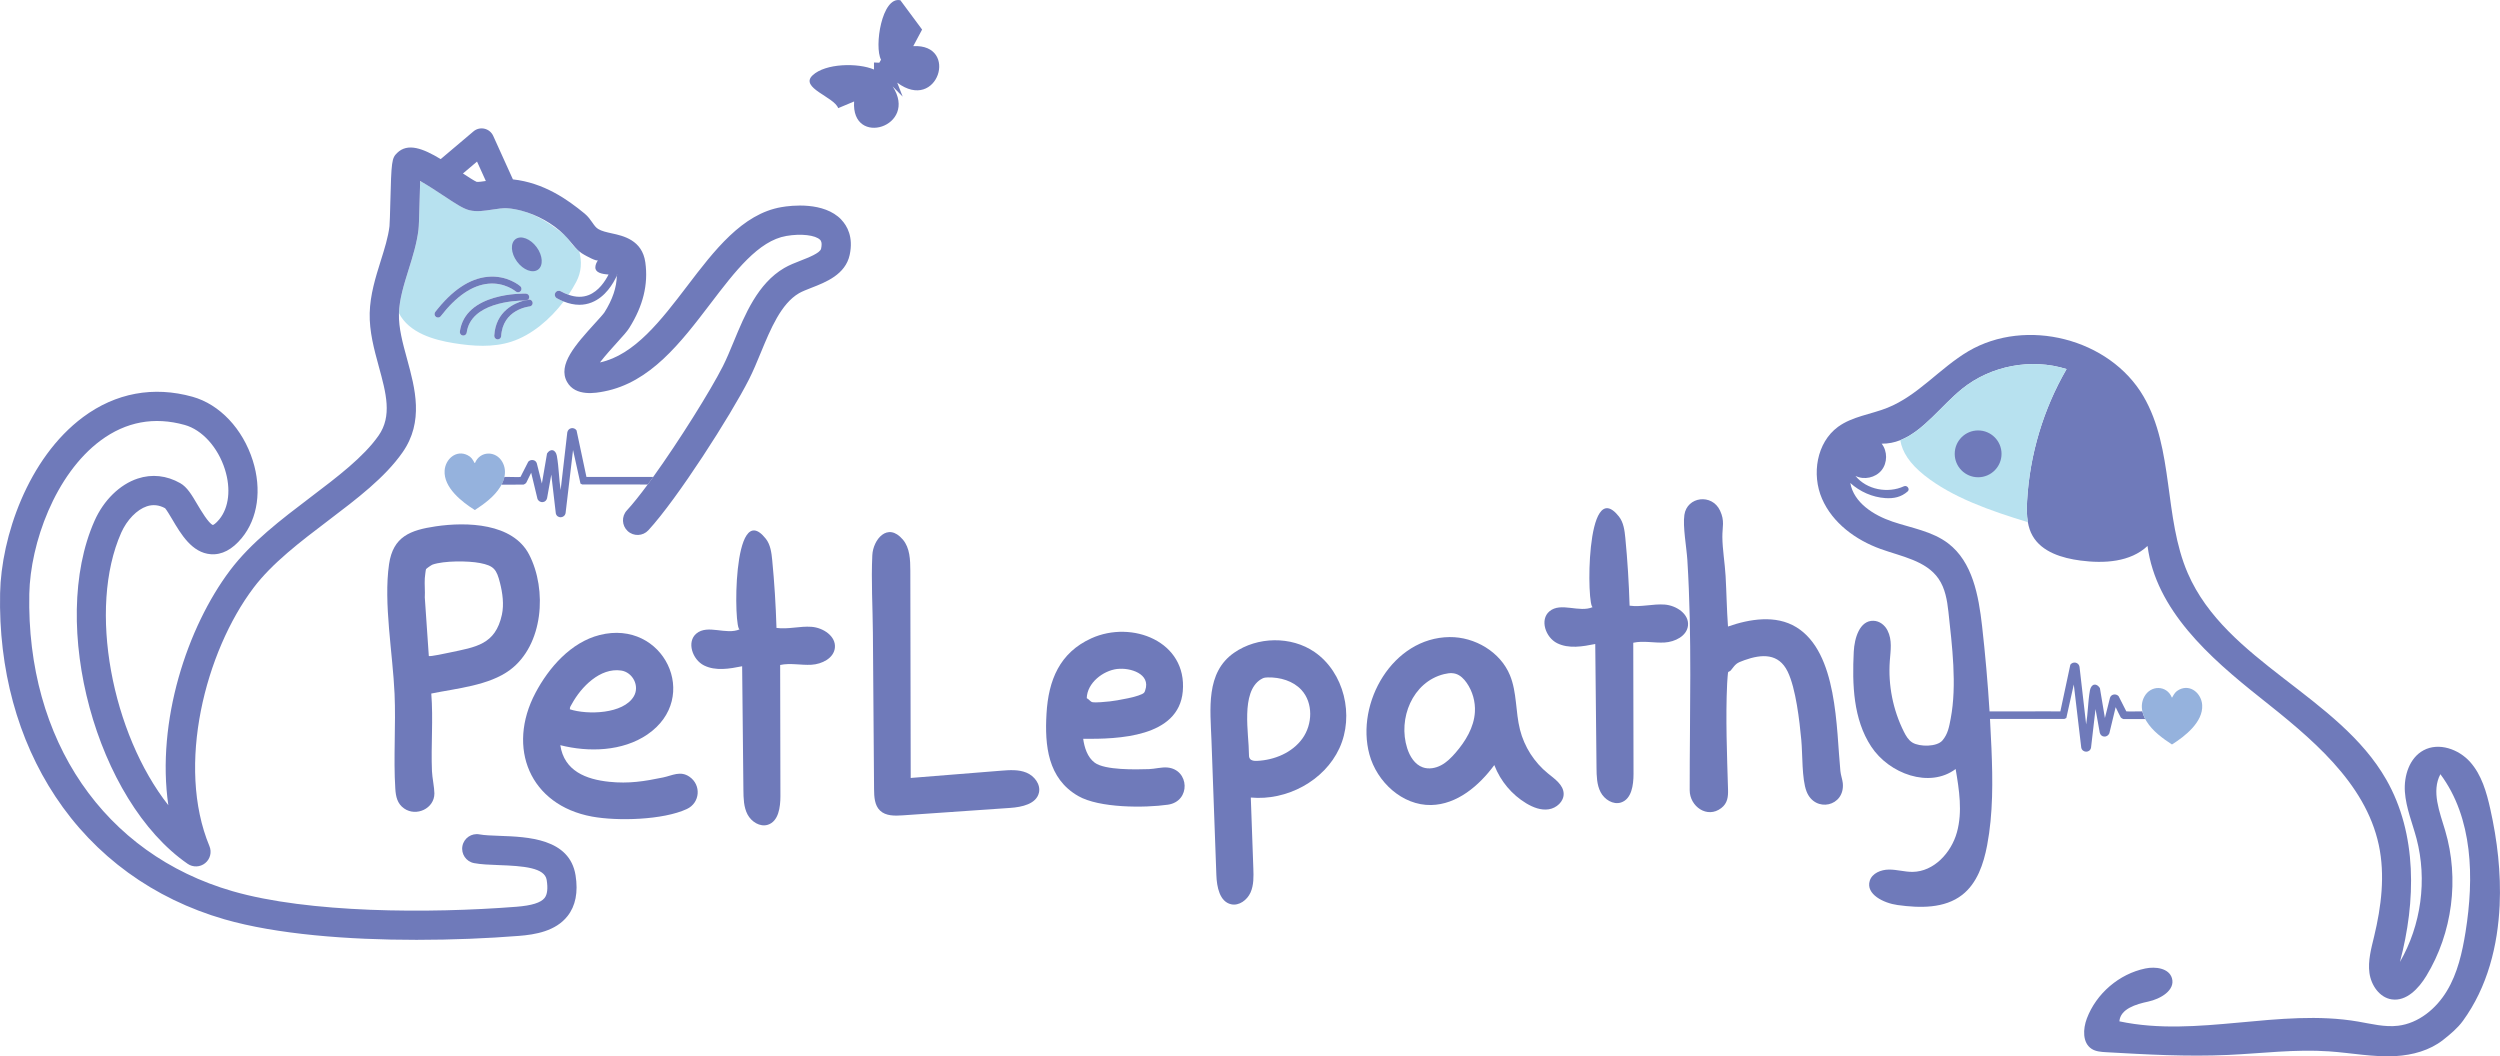
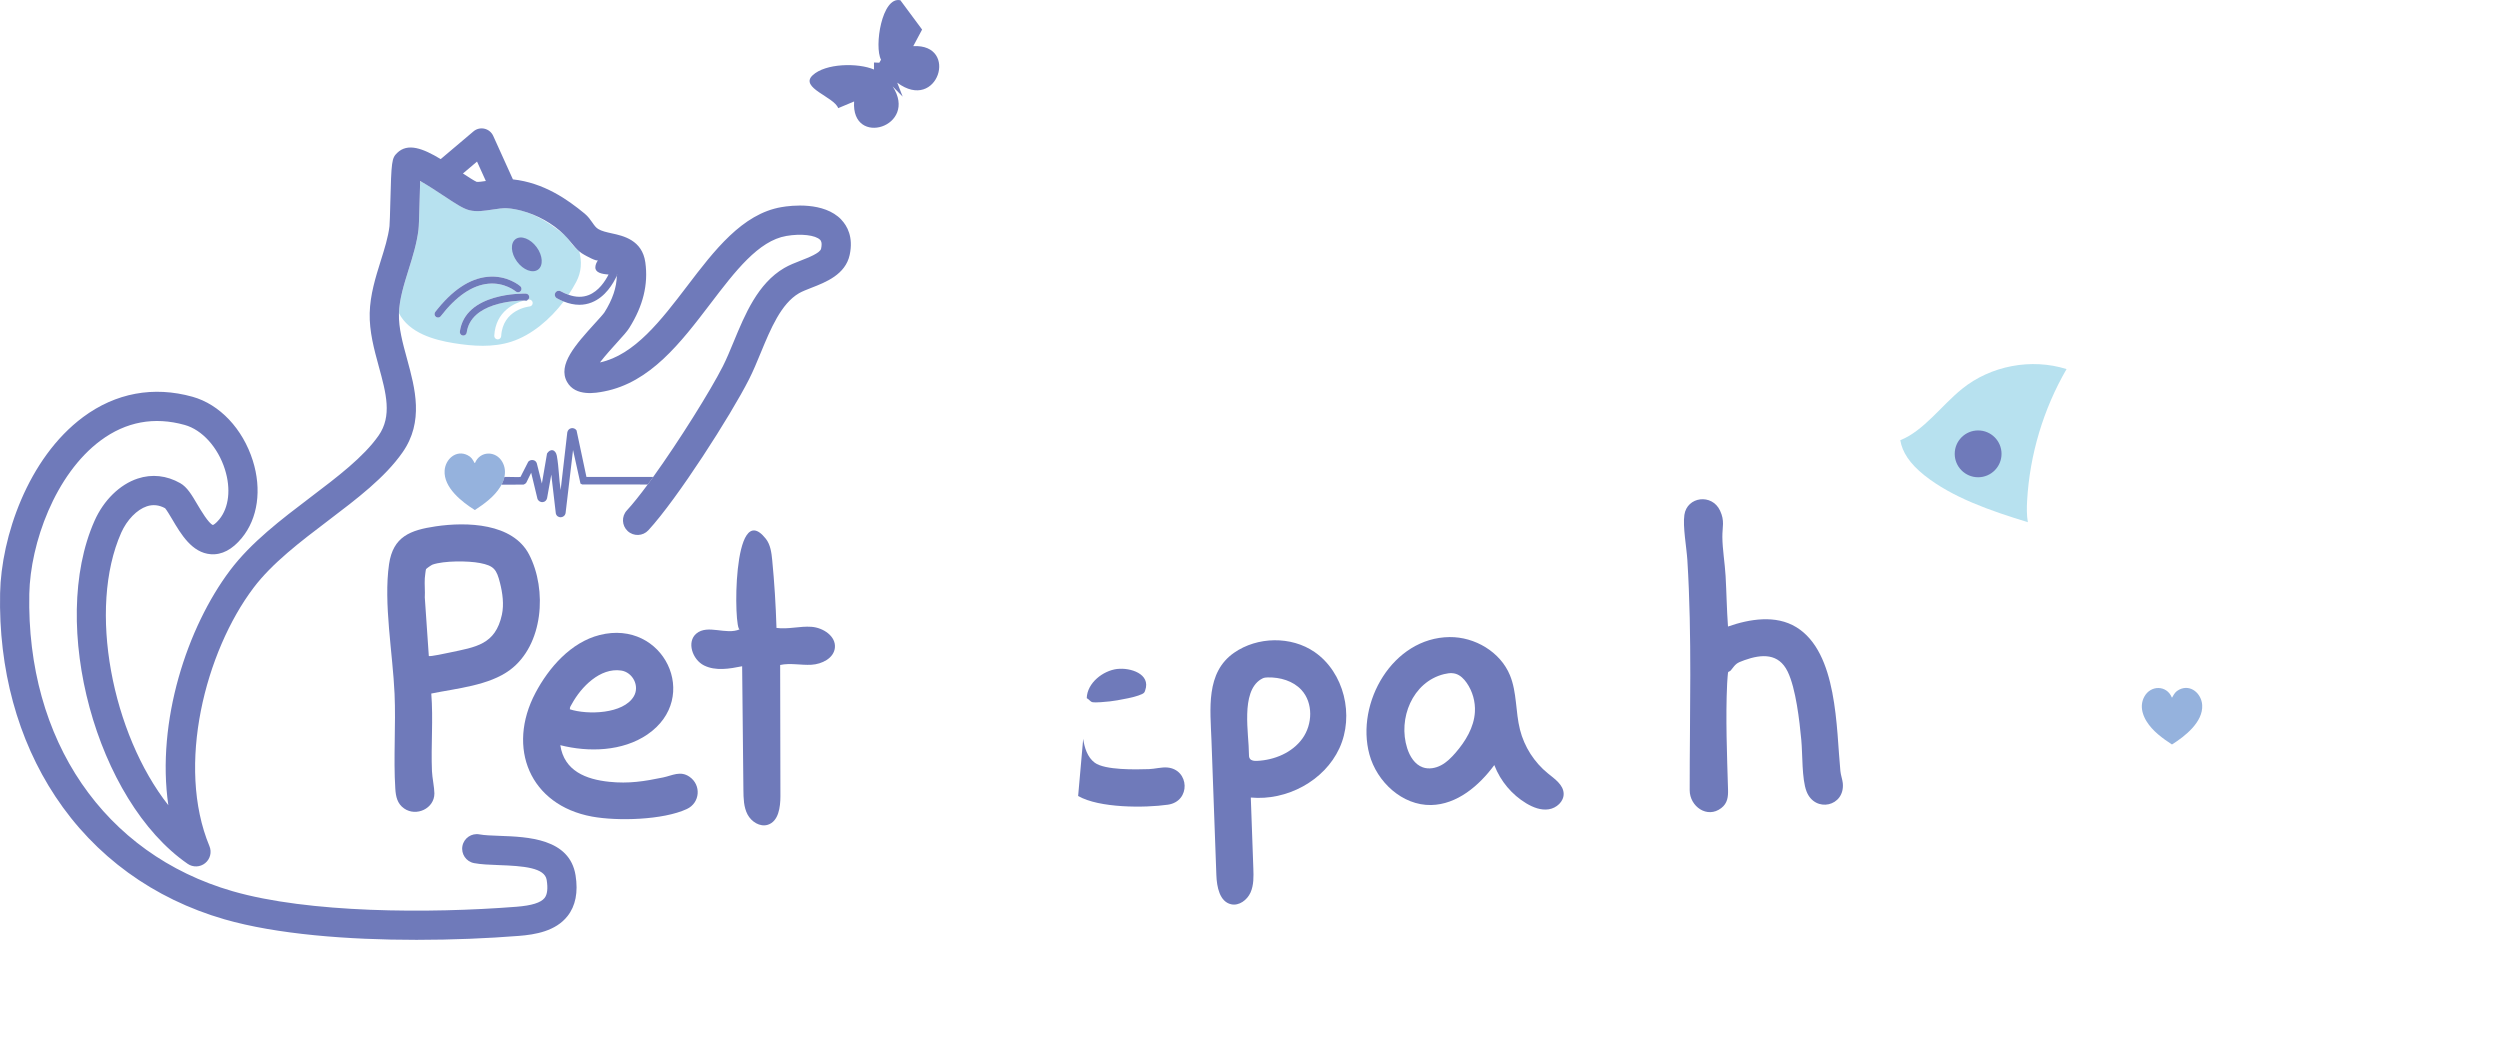
<svg xmlns="http://www.w3.org/2000/svg" id="_레이어_1" data-name="레이어 1" viewBox="0 0 772.12 326.24">
  <defs>
    <style>      .cls-1 {        fill: #b7e1ef;      }      .cls-2 {        fill: #6f7aba;      }      .cls-3 {        fill: #95b2dd;      }    </style>
  </defs>
  <g>
    <path class="cls-2" d="M133.2,214.19c.63,7.95-.12,16,.21,23.97.09,2.08.74,5.01.75,6.88.02,4.68-5.6,7.27-9.34,4.66-2.13-1.48-2.58-3.69-2.73-6.12-.61-9.48.2-19.68-.23-29.29-.54-12.42-3.45-28.01-1.7-40.05,1.24-8.55,6.59-10.52,14.41-11.68,9.54-1.41,23.79-1.05,28.85,8.72,5.62,10.85,4.4,27.94-5.9,35.62-6.49,4.84-16.55,5.71-24.32,7.3ZM132.43,202.6c.28.28,5.58-.88,6.45-1.06,8.11-1.72,14.11-2.42,16.13-11.68.69-3.18.21-6.71-.59-9.85-1.05-4.13-1.84-5.28-6.18-6.12-3.7-.71-11.1-.73-14.63.48-.35.12-1.91,1.2-2.03,1.41-.1.16-.35,2.38-.38,2.82-.12,1.94.12,3.97,0,5.92l1.24,18.07Z" />
    <path class="cls-2" d="M533.69,193.5c6.65-2.33,14.75-3.68,21.09.2,12.8,7.83,12.33,31.24,13.62,44.44.12,1.24.62,2.58.74,3.69.75,7.28-8.6,9.34-11.2,2.58-1.48-3.84-1.19-11.47-1.61-15.86-.55-5.89-1.67-15.89-4.21-21.13-2.77-5.7-7.95-5.46-13.33-3.54-2.62.93-2.63,1.13-4.23,3.16-.22.28-.75.42-.82.53-.09.15-.29,2.99-.31,3.5-.51,10.52-.04,22.17.27,32.72.07,2.3-.14,4.29-2.1,5.79-4.34,3.33-9.74-.52-9.74-5.53-.02-23.69.76-47.36-.72-71.08-.25-3.95-1.45-10.3-.92-13.96.82-5.66,8.53-6.66,11.02-1.3,1.5,3.22.69,4.99.71,8.13.03,3.81.78,8.17,1,12.05.29,5.2.36,10.42.74,15.62Z" />
    <path class="cls-2" d="M173.05,230.15c1.19,7.97,7.95,10.57,15.14,11.31,6,.62,10.81-.14,16.62-1.35,2.83-.59,5.31-2.14,8.11-.23,3.74,2.56,3.32,8.08-.8,9.99-7.34,3.4-21.4,3.78-29.26,2.33-19.23-3.53-26.46-21.24-17.48-38.21,4.12-7.79,10.93-15.61,19.79-17.86,19.8-5.03,31.49,19.33,14.75,30.73-7.66,5.22-18.11,5.51-26.86,3.29ZM176.01,219.07c5.41,1.74,16.5,1.5,19.74-4,1.89-3.21-.35-7.47-3.93-7.98-6.49-.93-12.32,5.06-15.18,10.29-.29.53-.71,1.02-.63,1.69Z" />
    <path class="cls-2" d="M386.31,246.38c.26,7.27.52,14.54.78,21.81.09,2.53.16,5.16-.87,7.47-1.04,2.31-3.53,4.18-6,3.62-3.55-.8-4.42-5.38-4.55-9.02-.5-13.85-1.01-27.71-1.51-41.56-.35-9.66-1.85-20.98,7-27.11,7.17-4.98,17.59-5.2,24.82-.23,9.16,6.31,12.35,19.63,7.69,29.73-4.66,10.1-16.27,16.26-27.34,15.23v.06ZM389.41,209.81c-6.32,3.94-3.67,16.94-3.68,23.07,0,.49,0,1.02.29,1.43.45.65,1.37.72,2.16.69,5.4-.24,10.92-2.52,14.07-6.91,3.16-4.39,3.36-11-.29-14.99-2.58-2.81-6.59-3.96-10.4-3.88-.55.01-1.12.05-1.61.3-.19.09-.36.19-.54.3Z" />
    <path class="cls-2" d="M461.56,236.41s-.03-.08-.05-.12c-4.72,6.42-11.53,12.18-19.5,12.34-8.86.18-16.77-7.1-19.08-15.66-4.29-15.95,7.22-36.03,24.77-36.21,7.8-.08,15.67,4.57,18.64,11.78,2.18,5.28,1.7,11.27,3.1,16.81,1.33,5.29,4.42,10.11,8.66,13.54,2.11,1.71,4.75,3.51,4.83,6.22.07,2.44-2.2,4.48-4.61,4.84-2.41.37-4.83-.58-6.92-1.83-4.45-2.67-7.97-6.86-9.84-11.71ZM447.22,207.97c-.41.05-.82.13-1.23.23-9.78,2.42-14.29,13.78-11.38,22.89.8,2.51,2.33,5.02,4.81,5.9,1.85.66,3.95.27,5.68-.65s3.14-2.35,4.43-3.83c3.1-3.58,5.71-7.87,5.99-12.6.19-3.18-.72-6.41-2.54-9.02-.85-1.22-1.95-2.34-3.36-2.78-.77-.24-1.59-.25-2.4-.15Z" />
-     <path class="cls-2" d="M334.54,228.18c.37,2.67,1.29,5.7,3.57,7.38,3.17,2.34,12.73,2.11,16.75,1.98,1.78-.06,3.87-.65,5.65-.5,6.89.59,7.34,10.47.18,11.49s-21.2,1.07-27.71-2.69c-9.38-5.41-10.34-15.56-9.77-25.41.6-10.34,4.03-18.83,13.86-23.29,12.52-5.68,29.61.95,28.23,16.4-1.27,14.2-19.99,14.75-30.77,14.64ZM345.07,206.6c-4.44.53-9.32,4.35-9.43,9.03.62.26,1.12,1.11,1.74,1.23,1.08.21,4.15-.11,5.41-.24,1.86-.19,9.56-1.48,10.58-2.71.19-.23.22-.42.31-.67,1.84-5.18-4.7-7.1-8.6-6.63Z" />
-     <path class="cls-2" d="M281.61,240.24c9.18-.74,18.37-1.48,27.55-2.21,2.64-.21,5.4-.41,7.85.6,2.45,1.01,4.46,3.62,3.86,6.2-.81,3.49-5.26,4.44-8.84,4.69-11.08.77-22.15,1.53-33.23,2.3-2.46.17-5.23.23-7.01-1.48-1.7-1.63-1.82-4.26-1.84-6.61-.12-16.05-.24-32.11-.36-48.16-.06-7.99-.56-16.12-.18-24.11.23-4.74,4.69-10.38,9.43-4.81,2.19,2.57,2.3,6.25,2.31,9.62.04,21.34.08,42.67.12,64.01l.33-.03Z" />
+     <path class="cls-2" d="M334.54,228.18c.37,2.67,1.29,5.7,3.57,7.38,3.17,2.34,12.73,2.11,16.75,1.98,1.78-.06,3.87-.65,5.65-.5,6.89.59,7.34,10.47.18,11.49s-21.2,1.07-27.71-2.69ZM345.07,206.6c-4.44.53-9.32,4.35-9.43,9.03.62.26,1.12,1.11,1.74,1.23,1.08.21,4.15-.11,5.41-.24,1.86-.19,9.56-1.48,10.58-2.71.19-.23.22-.42.31-.67,1.84-5.18-4.7-7.1-8.6-6.63Z" />
    <path class="cls-2" d="M239.81,193.74c0,.06,0,.13,0,.19,3.58.5,7.22-.61,10.83-.34s7.61,2.91,7.21,6.51c-.36,3.21-4.01,5.02-7.23,5.21s-6.52-.62-9.67.07c.03,13.5.05,27.01.08,40.51,0,3.45-.58,7.76-3.86,8.83-2.44.79-5.13-.93-6.31-3.2s-1.23-4.95-1.26-7.52c-.13-12.74-.26-25.49-.39-38.23-3.92.79-8.19,1.53-11.77-.25s-5.44-7.26-2.38-9.84c3.52-2.97,9.21.55,13.42-1.33-1.91.85-2.4-41.13,8.03-27.97,1.46,1.84,1.76,4.31,1.99,6.64.67,6.89,1.1,13.8,1.31,20.72Z" />
-     <path class="cls-2" d="M503.29,186.87c0,.06,0,.13,0,.19,3.58.5,7.22-.61,10.83-.34s7.61,2.91,7.21,6.51c-.36,3.21-4.01,5.02-7.23,5.21-3.23.19-6.52-.62-9.67.07.03,13.5.05,27.01.08,40.51,0,3.45-.58,7.76-3.86,8.83-2.44.79-5.13-.93-6.31-3.2s-1.23-4.95-1.26-7.52c-.13-12.74-.26-25.49-.39-38.23-3.92.79-8.19,1.53-11.77-.25s-5.44-7.26-2.38-9.84c3.52-2.97,9.21.55,13.42-1.33-1.91.85-2.4-41.13,8.03-27.97,1.46,1.84,1.76,4.31,1.99,6.64.67,6.89,1.1,13.8,1.31,20.72Z" />
  </g>
-   <path class="cls-2" d="M772.02,279.51c-.15,3.11-.45,6.21-.93,9.29-.99,6.31-2.76,12.52-5.54,18.29-1.38,2.87-3.01,5.62-4.88,8.2-1.6,2.21-4,4.23-6.15,5.91-4.11,3.23-9.45,4.67-14.6,4.97-6.89.39-13.75-.99-20.63-1.46-10.4-.72-20.82.64-31.23,1.11-12.54.57-25.09-.14-37.62-.85-1.54-.09-3.16-.2-4.45-1.04-2.88-1.86-2.68-6.16-1.47-9.37,2.92-7.72,9.95-13.75,18.03-15.44,3.16-.67,7.34-.1,8.25,2.99,1.1,3.72-3.54,6.42-7.33,7.23-3.79.81-8.6,2.24-8.9,6.1,24.13,5.12,49.41-4.1,73.72.07,4.1.7,8.22,1.79,12.35,1.29,6.35-.76,11.8-5.28,15.09-10.77,3.3-5.48,4.73-11.87,5.75-18.19,2.67-16.69,2.32-35.17-7.77-48.73-2.82,5.29-.23,11.67,1.48,17.42,4.41,14.88,2.25,31.59-5.81,44.86-2.37,3.91-6.16,7.94-10.69,7.27-3.78-.55-6.37-4.36-6.89-8.15-.51-3.78.55-7.57,1.44-11.28,2.23-9.24,3.43-18.94,1.45-28.24-4.18-19.49-21.11-33.2-36.72-45.59-15.62-12.39-32.11-27.02-34.71-46.78-5.31,5.01-13.44,5.46-20.67,4.51-5.71-.74-11.95-2.62-14.82-7.62-.76-1.32-1.21-2.75-1.47-4.23-.38-2.16-.35-4.44-.23-6.64.81-14.25,5.02-28.3,12.18-40.65-10.87-3.42-23.38-1.06-32.25,6.09-6.42,5.18-11.89,13.02-19.1,15.87-1.8.71-3.7,1.11-5.76,1.08,1.85,2.32,1.83,5.93-.04,8.23-1.87,2.3-5.4,3.06-8.05,1.72,3.47,4.3,10.03,5.48,14.97,3.21.98-.45,1.97.88,1.16,1.59-2.01,1.76-4.26,2.23-6.89,2.06-4-.27-7.86-1.98-10.83-4.67,1.09,6.09,7.17,9.95,13.03,11.93,5.86,1.98,12.27,2.96,17.19,6.71,7.54,5.74,9.41,16.12,10.48,25.53.99,8.77,1.76,17.56,2.31,26.37h6.59c3.99.01,8.11.02,11.74-.01.55,0,1.11,0,1.66.01h1.88l3.08-14.42c.39-.52,1.01-.76,1.64-.63.61.14,1.07.61,1.19,1.24l2.05,17.8.03-.16c.24-1.53.38-3.16.51-4.74.15-1.88.31-3.82.64-5.61.19-.96.68-1.61,1.31-1.74.6-.11,1.23.26,1.73,1.02l.04.09,1.54,9.19,1.56-6.21c.16-.53.55-.9,1.08-1.02.56-.14,1.16.04,1.57.47l.04.06,2.36,4.65c.35.07,1.84.04,2.95.02.75-.01,1.47-.03,2.01-.02.02.08.04.17.06.25s.04.17.07.25c.13.47.3.94.52,1.39.03.08.07.16.12.25.04.08.08.17.12.25h-6.73c-.26-.05-.69-.34-.82-.49-.09-.11-.26-.44-.67-1.3-.26-.57-.66-1.4-.92-1.89l-1.95,8.08c-.32.69-.95,1.07-1.63,1-.65-.06-1.16-.52-1.33-1.2l-1.31-7.3-1.39,11.96c-.19.85-.88,1.21-1.48,1.21h-.04c-.63-.01-1.34-.42-1.5-1.28l-2.3-19.48-2.31,10.37-.62.28h-22.95c.18,3.01.33,6.03.45,9.05.41,10,.53,20.11-1.33,29.95-1.09,5.75-3.09,11.74-7.7,15.33-5.47,4.27-13.11,4.09-19.98,3.14-4.3-.59-9.87-3.34-8.58-7.49.73-2.34,3.48-3.45,5.93-3.46,2.45-.02,4.86.73,7.31.71,6.57-.08,11.94-5.9,13.69-12.24,1.75-6.33.7-13.05-.4-19.53-8.07,6.06-20.54,1.49-26.08-6.94-5.55-8.43-5.89-19.18-5.39-29.25.2-4.22,1.82-9.73,6.1-9.59,1.87.06,3.47,1.3,4.32,2.97,1.53,2.98.95,6.22.72,9.38-.55,7.53.97,15.19,4.35,21.93.64,1.28,1.4,2.58,2.62,3.33,2.24,1.37,7.57,1.36,9.27-.64,1.71-2,2.08-4.23,2.57-6.81,1.96-10.34.42-22.47-.71-32.93-.39-3.57-1.01-7.26-3.05-10.22-3.88-5.61-11.45-6.86-17.87-9.18-7.7-2.77-14.87-8.02-18.12-15.53-3.26-7.51-1.67-17.35,4.93-22.19,4.41-3.23,10.16-3.85,15.24-5.88,9.48-3.78,16.23-12.29,25.03-17.48,17.82-10.49,43.65-3.94,54.07,13.92,9.51,16.32,6.19,37.33,13.7,54.66,11.85,27.31,46.56,37.89,61.31,63.74,9.57,16.77,9.17,37.63,4.21,56.29,6.57-11.37,8.46-25.36,5.13-38.06-1.27-4.81-3.25-9.48-3.6-14.44-.35-4.95,1.38-10.51,5.76-12.86,4.7-2.53,10.84-.37,14.39,3.61s5.07,9.33,6.23,14.54c2.16,9.67,3.34,19.7,2.89,29.63Z" />
  <path class="cls-3" d="M680.14,217.75c.33,5.25-5.35,9.68-9.33,12.18-2.91-1.89-6-4.15-7.85-7.15-.14-.23-.27-.46-.4-.69-.04-.08-.08-.17-.12-.25-.05-.09-.09-.17-.12-.25-.22-.45-.39-.92-.52-1.39-.03-.08-.05-.17-.07-.25s-.04-.17-.06-.25c-.33-1.52-.2-3.09.62-4.57,1.96-3.59,6.92-3.54,8.47.28.18.03.12-.02.17-.1.6-1.07.96-1.74,2.13-2.33,3.51-1.76,6.86,1.22,7.08,4.77Z" />
  <g>
    <path class="cls-3" d="M155.79,147.29c-.01.08-.03.16-.06.25-.02.08-.04.17-.07.25-.13.47-.3.94-.52,1.4-.03.08-.07.16-.12.25-.04.08-.08.17-.12.25-.13.23-.26.46-.4.69-1.85,3-4.94,5.26-7.85,7.15-3.98-2.5-9.66-6.93-9.33-12.18.22-3.55,3.57-6.53,7.08-4.77,1.17.58,1.52,1.26,2.13,2.33.05.08-.01.13.17.09,1.55-3.82,6.51-3.86,8.47-.28.82,1.49.95,3.05.62,4.57Z" />
    <path class="cls-2" d="M201.76,147.3c-.06.09-.12.17-.18.25-.06.08-.12.17-.18.25-.33.45-.65.9-.97,1.34-.07.08-.13.17-.19.25s-.13.17-.18.25l-20.26-.02-.52-.26-2.3-10.37-2.3,19.46c-.17.89-.88,1.29-1.52,1.31h-.03c-.6,0-1.28-.37-1.47-1.19l-1.4-11.99-1.3,7.29c-.17.69-.68,1.14-1.33,1.21-.68.07-1.31-.3-1.62-.94l-1.96-8.14c-.27.49-.66,1.33-.93,1.89-.41.86-.57,1.2-.66,1.3-.14.16-.57.44-.78.48l-6.78.02c.04-.08.08-.17.12-.25.05-.09.09-.17.12-.25.22-.46.39-.93.52-1.4.03-.08.05-.17.07-.25.03-.09.05-.17.06-.25.52-.01,1.25.01,2.02.02,1.1.03,2.57.06,2.95-.02l2.4-4.71c.4-.42.99-.6,1.56-.47.53.12.92.49,1.08,1.01l1.56,6.22,1.59-9.28c.49-.76,1.12-1.13,1.72-1.01.64.12,1.13.77,1.31,1.73.33,1.81.49,3.75.65,5.64.13,1.57.26,3.2.5,4.72l.03.17,2.05-17.79c.13-.65.59-1.13,1.2-1.27.62-.13,1.25.11,1.63.64l.04.1,3.04,14.31h1.99c.52-.01,1.04-.01,1.55-.01,3.75.03,7.62.02,11.35.01h5.75Z" />
  </g>
  <path class="cls-1" d="M626.3,161.28c-11.72-3.58-23.37-7.65-31.94-14.47-4.58-3.64-6.88-7.24-7.46-10.86,7.21-2.85,12.68-10.69,19.1-15.87,8.87-7.15,21.38-9.51,32.25-6.09-7.16,12.35-11.37,26.4-12.18,40.65-.12,2.2-.15,4.48.23,6.64Z" />
  <circle class="cls-2" cx="610.94" cy="140.17" r="7.23" />
  <path class="cls-1" d="M178.89,77.63c-1.65-1.29-2.65-2.72-3.36-3.73-.24-.36-.58-.84-.72-.97-6.67-5.52-12.26-8.17-18.12-8.62-1.25-.09-2.96.17-4.62.42-2.49.38-4.85.74-7.03.21-1.9-.46-4.13-1.9-8.24-4.63-1.75-1.16-4.43-2.93-6.64-4.19-.14.04-.27.09-.39.14-.09,2.27-.15,4.93-.2,6.9-.11,4.21-.18,6.64-.32,7.81-.51,4.2-1.79,8.31-3.04,12.29-1.46,4.68-2.84,9.1-2.99,13.47,1.55,3.04,4.26,5.13,7.42,6.59,2.96,1.35,6.3,2.15,9.49,2.66,5.9.95,12.07,1.39,17.77-.44,6.26-2.01,11.98-6.89,16.2-12.43-.69-.27-1.38-.61-2.09-1-.6-.33-.81-1.08-.48-1.67.33-.6,1.08-.81,1.67-.48.82.45,1.61.81,2.39,1.07.89-1.32,1.7-2.67,2.4-4.01,1.61-3.05,1.75-6.3.9-9.39ZM136.13,97.65c-.21.27-.52.42-.85.42-.24,0-.47-.08-.66-.22-.46-.37-.55-1.04-.19-1.51,5.15-6.66,10.59-10.31,16.17-10.85,6.04-.58,9.94,2.77,10.1,2.91.21.19.34.45.36.74.02.28-.07.56-.26.77-.39.44-1.07.49-1.51.1-.04-.03-3.42-2.89-8.52-2.38-4.95.49-9.88,3.86-14.64,10.02ZM163.57,94.65c-.34.04-8.31.95-8.78,9.16-.03.56-.5,1.01-1.07,1.01h-.06c-.28-.02-.55-.15-.74-.36s-.28-.49-.27-.77c.44-7.65,6.38-10.12,9.21-10.87-2.77.02-16.46.62-17.73,9.89-.07.53-.52.92-1.06.92-.05,0-.1,0-.14-.01-.29-.03-.54-.18-.71-.41s-.25-.51-.21-.79c1.67-12.14,19.64-11.76,20.4-11.74.59.01,1.06.51,1.04,1.1,0,.29-.13.55-.34.75-.01.01-.02.02-.03.03.16-.03.26-.04.27-.04.59-.05,1.11.37,1.17.96.06.59-.37,1.11-.95,1.17ZM162.35,92.82c.27,0,.53-.09.72-.26-.26.04-.68.12-1.21.26.3-.01.47,0,.49,0Z" />
  <path class="cls-2" d="M190.66,84.83c-.03.1-.08.2-.14.31,0-.1,0-.21,0-.31h.13Z" />
  <path class="cls-2" d="M271.56,19.37l-1.63-.07v2.17c-4.93-2.1-14.99-1.97-18.98,1.81-4.06,3.84,6.72,6.65,7.92,10.12l4.92-2.06c-.97,14.31,19.97,7.79,11.91-4.64l3.09,3.14-1.68-4.31c12.52,9.35,19.2-12.02,4.95-11.28l2.73-5.12L278.08.08c-5.72-1.29-8.15,14.35-5.97,18.37l-.55.92Z" />
  <ellipse class="cls-2" cx="162.71" cy="78.57" rx="3.76" ry="5.85" transform="translate(-14.9 111.78) rotate(-36.37)" />
  <g>
    <path class="cls-2" d="M161.06,89.14c.02.28-.07.56-.26.77-.39.44-1.07.49-1.51.1-.04-.03-3.42-2.89-8.52-2.38-4.95.49-9.88,3.86-14.64,10.02-.21.27-.52.42-.85.42-.24,0-.47-.08-.66-.22-.46-.37-.55-1.04-.19-1.51,5.15-6.66,10.59-10.31,16.17-10.85,6.04-.58,9.94,2.77,10.1,2.91.21.19.34.45.36.74Z" />
    <g>
      <path class="cls-2" d="M161.86,92.82c.3-.01.47,0,.49,0,.27,0,.53-.09.72-.26-.26.04-.68.12-1.21.26Z" />
      <path class="cls-2" d="M163.45,91.78c0,.29-.13.55-.34.75-.01.01-.02.02-.03.03h0c-.26.04-.68.12-1.21.26-2.77.02-16.46.62-17.73,9.89-.07.53-.52.92-1.06.92-.05,0-.1,0-.14-.01-.29-.03-.54-.18-.71-.41s-.25-.51-.21-.79c1.67-12.14,19.64-11.76,20.4-11.74.59.01,1.06.51,1.04,1.1Z" />
    </g>
    <g>
      <path class="cls-2" d="M161.86,92.82c.3-.01.47,0,.49,0,.27,0,.53-.09.72-.26-.26.04-.68.12-1.21.26Z" />
-       <path class="cls-2" d="M164.52,93.48c.06.59-.37,1.11-.95,1.17-.34.04-8.31.95-8.78,9.16-.03.56-.5,1.01-1.07,1.01h-.06c-.28-.02-.55-.15-.74-.36s-.28-.49-.27-.77c.44-7.65,6.38-10.12,9.21-10.87.3-.01.47,0,.49,0,.27,0,.53-.09.72-.26h0c.16-.03.26-.04.27-.04.59-.05,1.11.37,1.17.96Z" />
    </g>
  </g>
  <g>
    <path class="cls-2" d="M259.84,67.83c-5.37-5.61-15.51-4.38-18.49-3.86-12.12,2.07-20.76,13.41-29.11,24.37-7.99,10.47-16.24,21.3-26.95,23.6,1.66-2.16,3.97-4.7,5.22-6.08,1.99-2.19,3.15-3.48,3.84-4.58,4.28-6.81,5.9-13.43,4.96-20.23-.95-6.93-6.85-8.22-10.37-8.98-1.61-.36-3.14-.69-4.18-1.34-.72-.45-1.14-1.02-1.81-1.99-.61-.88-1.31-1.88-2.38-2.77-5.34-4.4-12.63-9.53-22.16-10.57l-6.09-13.45c-.51-1.12-1.51-1.93-2.71-2.2-1.19-.27-2.45.03-3.38.83l-10.12,8.56c-5.5-3.32-10.19-5.1-13.46-1.9-1.66,1.62-1.78,2.5-2.11,15.7-.07,2.74-.16,6.15-.25,6.94-.41,3.39-1.52,6.93-2.7,10.68-1.6,5.12-3.26,10.42-3.41,16.12-.14,5.72,1.37,11.24,2.83,16.57,2.23,8.17,4.16,15.22-.09,21.29-4.64,6.62-12.62,12.67-21.07,19.08-8.97,6.81-18.26,13.86-24.78,22.51-13.27,17.6-22.82,46.69-19.08,72.56-17.31-21.96-25.01-60.61-14.54-84.19,1.75-3.93,4.85-7.12,7.91-8.13,1.89-.62,3.73-.43,5.63.59.5.56,1.5,2.25,2.18,3.39,2.72,4.62,6.11,10.37,11.92,10.82,3.41.26,6.65-1.43,9.61-5.04,4.94-6.01,6.2-14.93,3.38-23.87-3.1-9.82-10.23-17.38-18.62-19.72-12.05-3.36-23.73-1.19-33.79,6.27C8.56,141.53.38,165.92.03,183.21c-.49,23.44,5.41,45.15,17.07,62.78,12.22,18.48,30.29,31.6,52.23,37.94,16.12,4.65,38.2,6.34,59.33,6.34,11.11,0,21.97-.46,31.56-1.22,5.08-.39,11.39-1.45,15.06-6.12,2.48-3.14,3.31-7.38,2.48-12.59-1.83-11.42-14.85-11.88-23.47-12.19-2.43-.09-4.72-.17-6.19-.45-2.45-.47-4.81,1.14-5.28,3.58-.47,2.45,1.13,4.82,3.58,5.29,2.15.41,4.78.51,7.57.61,7.78.27,14.27.81,14.87,4.58.42,2.63.2,4.51-.65,5.58-1.15,1.46-3.98,2.34-8.67,2.71-27.02,2.12-64.24,1.97-87.68-4.8-39.67-11.45-63.72-46.64-62.79-91.85.33-15.64,7.99-36.92,22.01-47.34,7.84-5.82,16.58-7.44,25.97-4.82,5.4,1.5,10.28,6.9,12.44,13.74,1.89,6.01,1.24,11.78-1.74,15.42-1.12,1.35-1.79,1.68-1.97,1.75-1.32-.45-3.76-4.6-4.82-6.38-1.75-2.98-3.14-5.33-5.28-6.55-4.19-2.38-8.73-2.87-13.13-1.42-5.53,1.82-10.51,6.69-13.33,13.04-14.23,32.02.55,86.48,28.76,105.95,1.65,1.14,3.85,1.05,5.4-.21,1.56-1.26,2.1-3.39,1.33-5.24-10.36-24.9-1.23-60.12,13.59-79.77,5.77-7.66,14.55-14.31,23.03-20.75,9.03-6.85,17.56-13.32,23-21.09,6.69-9.55,3.88-19.81,1.41-28.86-1.35-4.92-2.62-9.57-2.51-13.96,0-.06,0-.12,0-.18.15-4.37,1.53-8.79,2.99-13.47,1.25-3.98,2.53-8.09,3.04-12.29.14-1.17.21-3.6.32-7.81.05-1.97.11-4.63.2-6.9.01-.12.02-.24.02-.36.12.07.25.14.37.22,2.21,1.26,4.89,3.03,6.64,4.19,4.11,2.73,6.34,4.17,8.24,4.63,2.18.53,4.54.17,7.03-.21,1.66-.25,3.37-.51,4.62-.42.74.05,1.49.15,2.25.29.2.03.4.07.6.12.24.04.48.09.71.15.24.05.48.11.72.18.04,0,.08,0,.12.03.02.01.05.01.07.02,4.8,1.28,9.6,3.96,13.01,7.31l.06.06c.3.29.59.59.87.9.12.13.23.26.34.39h0c1.59,1.85,2.81,3.74,5.04,4.94.49.27,3.85,2.18,4.23,1.65-.52.74-.83,1.52-.83,2.25,0,1.58,1.93,2.04,4.08,2.18-1.06,2.1-3.05,5.12-6.12,6.34-1.89.75-3.98.72-6.26-.09-.78-.26-1.57-.62-2.39-1.07-.59-.33-1.34-.12-1.67.48-.33.59-.12,1.34.48,1.67.71.39,1.4.73,2.09,1,1.68.68,3.31,1.02,4.86,1.02,1.32,0,2.59-.24,3.81-.73,4.23-1.68,6.66-5.85,7.76-8.26.01-.1.01-.21.01-.31h.13c-.03.1-.08.2-.14.31-.08,3.68-1.32,7.35-3.83,11.34-.32.5-1.8,2.13-2.88,3.31-5.99,6.61-11.66,12.85-8.66,18.17,2.59,4.63,9.01,3.4,11.42,2.93,14.29-2.75,23.72-15.12,32.84-27.08,7.63-10.01,14.84-19.47,23.46-20.94,4.54-.79,9.03-.26,10.44,1.21.18.18.72.75.29,2.73-.29,1.33-3.9,2.74-6.29,3.67-1.74.68-3.54,1.38-5.09,2.29-8.17,4.78-12.12,14.32-15.6,22.74-1.14,2.75-2.21,5.35-3.35,7.6-3.81,7.51-13.44,22.94-21.52,34.19-.06.09-.12.17-.18.25-.06.08-.12.17-.18.25-.33.45-.65.9-.97,1.34-.07.08-.13.17-.19.25s-.13.17-.18.25c-2.42,3.26-4.63,6.05-6.44,8-1.69,1.83-1.57,4.69.26,6.38,1.83,1.69,4.69,1.58,6.38-.25,8.96-9.71,25.46-35.52,31.07-46.58,1.3-2.56,2.44-5.31,3.64-8.23,3.08-7.45,6.27-15.15,11.82-18.4.93-.54,2.33-1.09,3.81-1.67,4.44-1.72,10.52-4.09,11.84-10.16,1.19-5.51-.75-8.97-2.6-10.9ZM147.23,56.17c-.75-.31-2.57-1.49-4.25-2.59l4.35-3.68,2.72,6c-1.06.16-2.31.33-2.82.27Z" />
    <path class="cls-2" d="M190.66,84.83c-.03.1-.08.2-.14.31,0-.1,0-.21,0-.31h.13Z" />
  </g>
</svg>